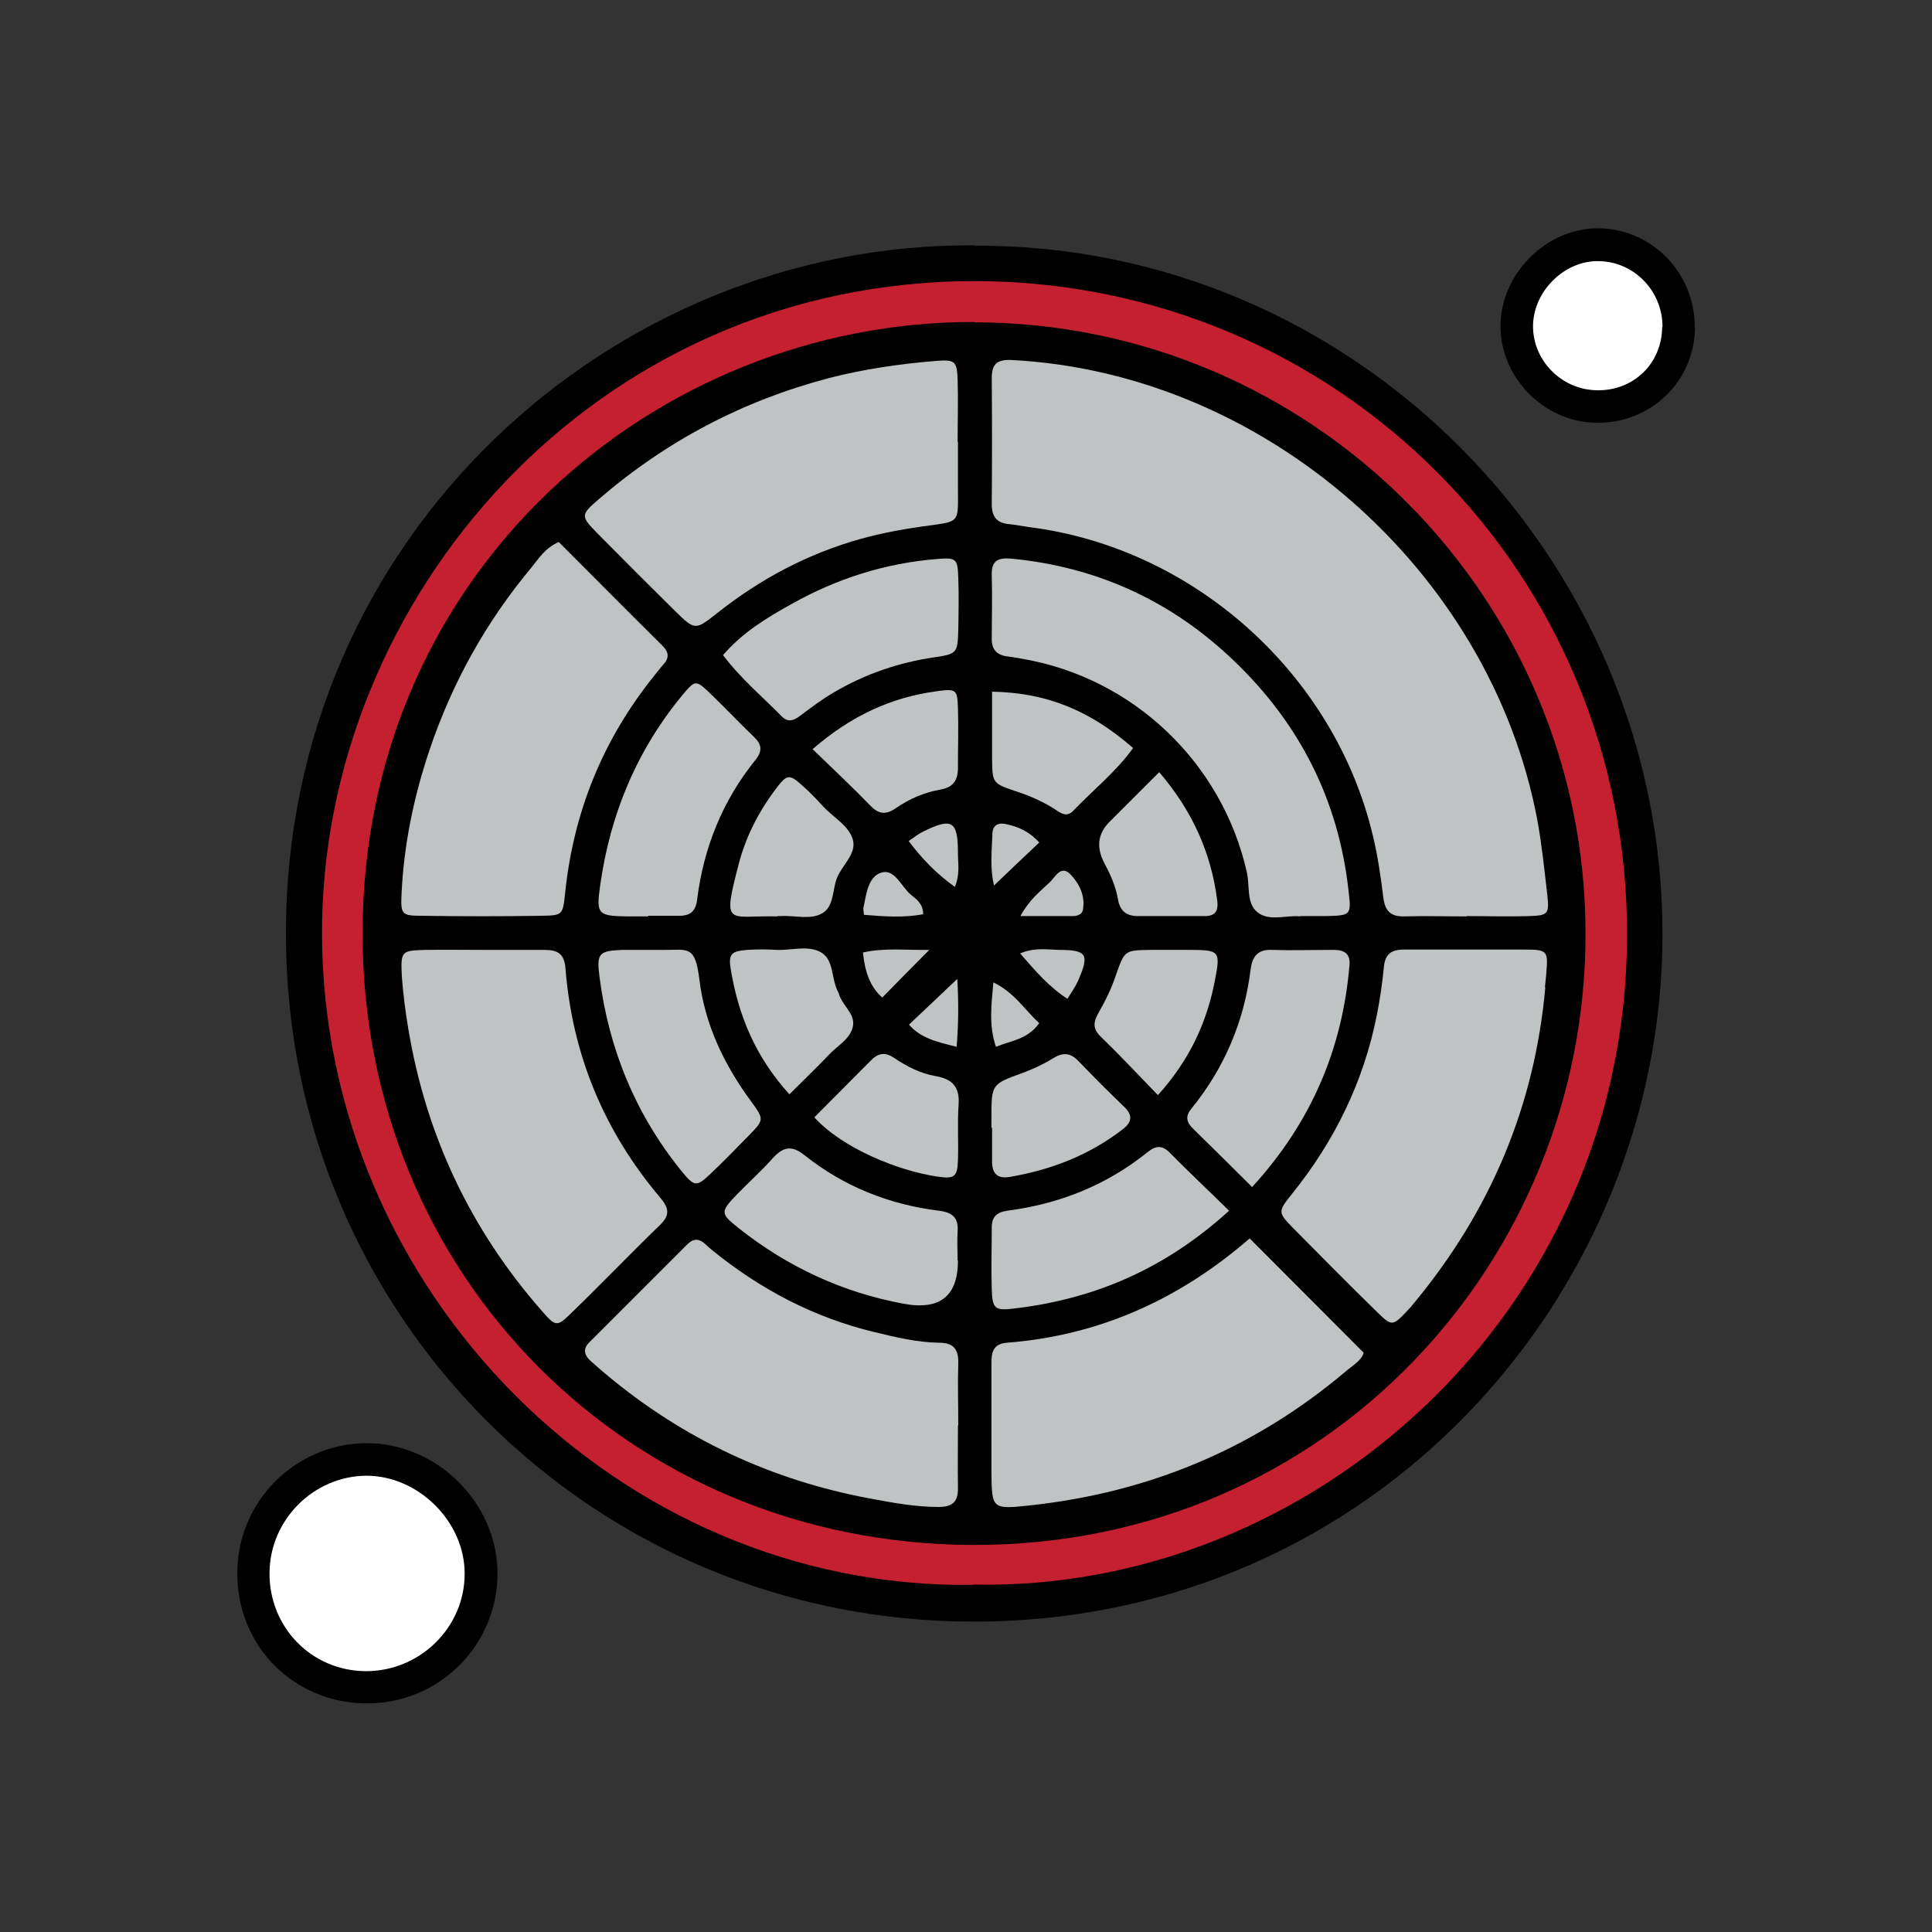
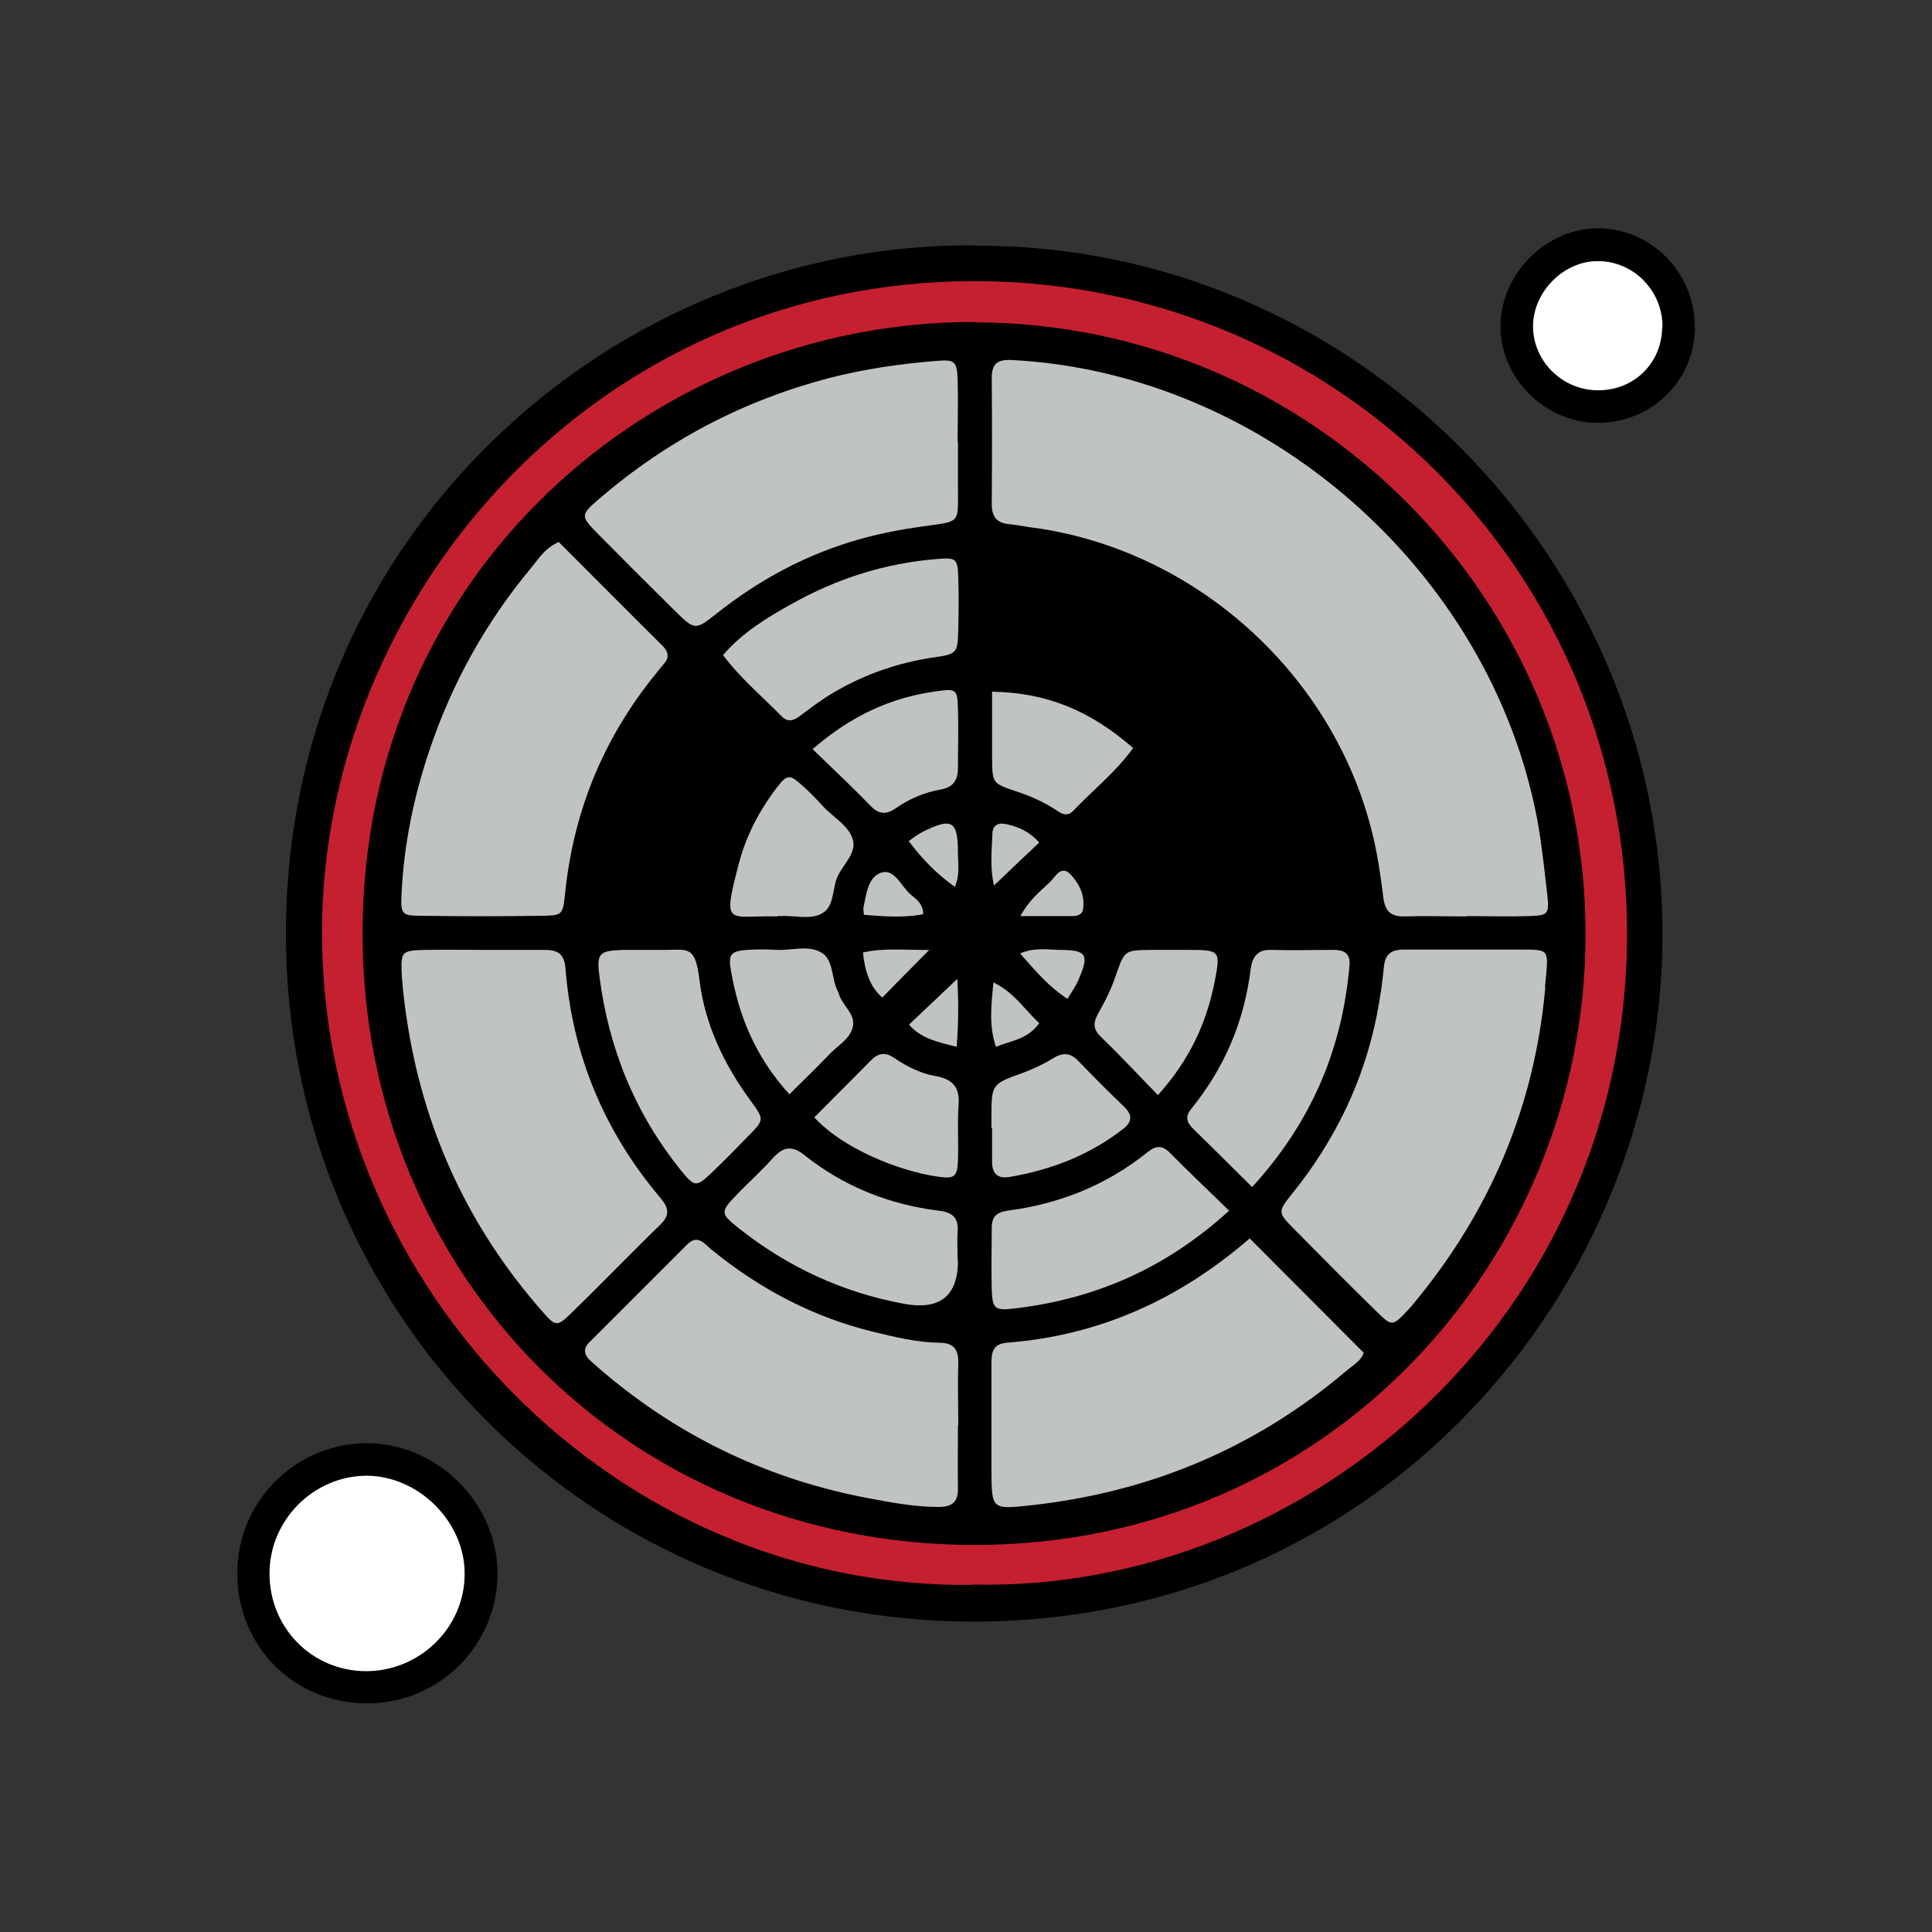
<svg xmlns="http://www.w3.org/2000/svg" id="Layer_1" viewBox="0 0 60 60">
  <rect x="0" y="0" width="60" height="60" fill="#333333" stroke="none" />
  <defs>
    <style>
      .cls-1 {
        fill: #c0c3c4;
      }

      .cls-2 {
        fill: #fff;
      }

      .cls-3 {
        fill: #c42030;
      }
    </style>
  </defs>
  <path d="M30.27,7.63c11.75-.05,21.37,9.65,21.36,21.4-.01,11.17-8.95,21.3-21.34,21.33-11.9.03-21.42-9.52-21.41-21.37,0-12.37,10.14-21.46,21.39-21.37Z" />
-   <path d="M11.42,52.9c-2.28.01-4.06-1.77-4.05-4.05,0-2.21,1.79-4.01,3.99-4.03,2.21-.02,4.11,1.87,4.09,4.08-.02,2.21-1.81,3.99-4.03,4Z" />
+   <path d="M11.42,52.9c-2.28.01-4.06-1.77-4.05-4.05,0-2.21,1.79-4.01,3.99-4.03,2.21-.02,4.11,1.87,4.09,4.08-.02,2.21-1.81,3.99-4.03,4" />
  <path d="M52.64,10.17c-.02,1.69-1.39,3-3.1,2.96-1.62-.04-2.97-1.44-2.94-3.05.03-1.6,1.43-2.99,3.02-2.99,1.67,0,3.03,1.39,3.01,3.08Z" />
  <path class="cls-3" d="M30.22,49.22c-11.03.15-20.2-9.16-20.22-20.22-.02-10.39,8.42-20.29,20.31-20.27,11.24.03,20.26,9.06,20.22,20.35-.04,11.75-9.85,20.36-20.3,20.13Z" />
  <path class="cls-2" d="M11.36,51.9c-1.69-.01-3.01-1.37-2.99-3.07.02-1.64,1.37-2.98,2.99-3,1.63-.01,3.08,1.43,3.07,3.05,0,1.67-1.4,3.03-3.08,3.02Z" />
  <path class="cls-2" d="M51.62,10.16c-.01,1.13-.89,1.98-2.02,1.96-1.1-.01-2.01-.93-1.99-2.02.02-1.07.99-2.02,2.05-1.99,1.1.02,1.98.94,1.97,2.05Z" />
  <path d="M30.27,10.01c10.48.02,18.98,8.55,18.97,19.01,0,10.08-7.95,18.98-19.01,18.96-10.71-.02-18.98-8.38-18.97-19.01.01-11.18,9.05-18.99,19-18.97Z" />
  <path class="cls-1" d="M45.54,28.46c-.64,0-1.29-.02-1.93,0-.43.01-.6-.18-.65-.59-.08-.64-.17-1.28-.32-1.9-1.19-5.04-5.57-8.96-10.68-9.6-.2-.03-.4-.07-.6-.09-.43-.03-.57-.26-.56-.67.01-1.29.01-2.58,0-3.87,0-.43.16-.58.61-.56,7.85.4,14.86,6.52,16.33,14.27.14.76.22,1.54.31,2.32.07.62.03.66-.56.68-.64.02-1.29,0-1.93,0Z" />
  <path class="cls-1" d="M14.96,29.5c.65,0,1.29,0,1.94,0,.4,0,.62.1.66.56.21,2.69,1.2,5.07,2.94,7.13.26.31.33.53,0,.85-.93.9-1.82,1.83-2.75,2.73-.46.45-.49.44-.95-.09-2.2-2.52-3.57-5.43-4.12-8.73-.09-.54-.16-1.08-.2-1.62-.04-.8-.02-.81.75-.83.58-.01,1.16,0,1.73,0h0Z" />
  <path class="cls-1" d="M29.75,44.26c0,.65-.01,1.29,0,1.94.01.43-.16.6-.6.6-.72,0-1.42-.13-2.12-.26-3.07-.57-5.81-1.85-8.21-3.86-.16-.13-.31-.27-.46-.4-.22-.19-.27-.39-.05-.6,1.01-1.01,2.02-2.02,3.03-3.03.34-.34.54-.01.77.17,1.5,1.22,3.17,2.1,5.05,2.55.66.16,1.32.32,2.01.33.44,0,.6.2.59.63-.02.65,0,1.29,0,1.94Z" />
  <path class="cls-1" d="M47.99,30.67c-.33,3.69-1.71,6.94-4.07,9.79-.06.08-.13.16-.2.23-.47.5-.49.51-.96.05-.87-.85-1.73-1.72-2.59-2.59-.49-.5-.49-.52-.04-1.08,1.32-1.64,2.22-3.48,2.63-5.55.1-.5.17-1,.22-1.51.05-.46.32-.53.7-.52,1.22,0,2.44,0,3.66,0,.73,0,.74.04.68.76-.01.14-.03.27-.04.4Z" />
  <path class="cls-1" d="M29.75,13.72c0,.47,0,.95,0,1.42,0,1.15.09,1.04-1.11,1.21-.64.09-1.27.21-1.89.38-1.66.46-3.14,1.25-4.49,2.32-.67.53-.68.53-1.31-.09-.8-.79-1.59-1.58-2.37-2.37-.56-.57-.56-.59.03-1.1,2.09-1.8,4.47-3.05,7.14-3.75,1.09-.28,2.19-.44,3.31-.53.59-.05.66,0,.68.58.02.64,0,1.29,0,1.93,0,0,0,0,0,0Z" />
  <path class="cls-1" d="M38.82,38.47c1.21,1.21,2.35,2.36,3.53,3.54-.07.25-.35.4-.57.59-2.83,2.39-6.1,3.75-9.78,4.15-1.2.13-1.2.12-1.21-1.06,0-1.12,0-2.24,0-3.36,0-.33.05-.59.47-.63,2.88-.22,5.37-1.35,7.55-3.24Z" />
  <path class="cls-1" d="M17.36,16.84c1.06,1.06,2.13,2.14,3.21,3.21.21.21.22.39.02.6-.09.1-.17.21-.26.32-1.6,1.98-2.52,4.24-2.78,6.77-.07.67-.08.69-.71.7-1.26.02-2.51.02-3.77,0-.59,0-.63-.05-.6-.67.07-1.53.38-3.03.87-4.48.7-2.08,1.75-3.97,3.16-5.66.23-.28.42-.61.86-.8Z" />
-   <path class="cls-1" d="M40.37,28.46c-.4-.05-.95.17-1.32-.13-.35-.28-.23-.82-.33-1.25-.77-3.4-3.53-6.03-6.97-6.62-.17-.03-.33-.06-.5-.08-.32-.05-.46-.24-.45-.56,0-.65.02-1.29,0-1.94-.02-.47.19-.57.62-.53,2.67.26,4.97,1.32,6.9,3.17,2.04,1.95,3.25,4.33,3.56,7.14.09.77.08.77-.72.79-.24,0-.48,0-.78,0Z" />
  <path class="cls-1" d="M20.14,29.5c.17,0,.34,0,.51,0,.72,0,.94-.14,1.07.92.17,1.4.77,2.65,1.61,3.79.41.56.4.57-.09,1.07-.38.39-.76.78-1.15,1.15-.46.44-.52.44-.94-.08-1.42-1.76-2.24-3.77-2.53-6-.1-.75-.02-.82.71-.85.27,0,.54,0,.81,0Z" />
  <path class="cls-1" d="M29.75,39.15q0,1.65-1.68,1.34c-1.9-.35-3.6-1.14-5.12-2.34-.59-.47-.59-.51-.04-1.08.35-.36.73-.7,1.07-1.08.32-.36.59-.45,1.01-.11,1.22.97,2.63,1.53,4.17,1.72.42.05.61.22.58.64-.02.3,0,.61,0,.91Z" />
  <path class="cls-1" d="M22.45,20.35c.61-.71,1.37-1.17,2.13-1.59,1.4-.79,2.91-1.27,4.52-1.4.6-.05.64-.01.66.58.02.54.01,1.08,0,1.62-.02.7-.03.75-.72.85-1.12.16-2.17.52-3.14,1.09-.38.22-.73.49-1.08.75-.19.14-.36.18-.54,0-.61-.62-1.28-1.18-1.83-1.91Z" />
  <path class="cls-1" d="M38.89,36.87c-.65-.65-1.25-1.24-1.85-1.83-.2-.2-.23-.38-.04-.61,1.03-1.27,1.64-2.71,1.84-4.33.05-.38.21-.62.65-.6.64.02,1.28,0,1.93,0,.32,0,.52.11.49.47-.22,2.61-1.19,4.89-3.02,6.89Z" />
-   <path class="cls-1" d="M20.13,28.46c-.2,0-.41,0-.61,0-.96-.01-1.01-.06-.88-.97.31-2.2,1.13-4.18,2.55-5.9.4-.48.42-.48.86-.06.47.45.91.92,1.37,1.36.24.23.26.43.05.7-1.03,1.27-1.62,2.74-1.82,4.35-.05.4-.25.51-.6.5-.31,0-.61,0-.92,0h0Z" />
  <path class="cls-1" d="M38.17,37.6c-2,1.82-4.2,2.75-6.7,3.04-.58.07-.65-.01-.67-.59-.02-.64,0-1.29,0-1.93,0-.33.15-.47.48-.52,1.62-.21,3.08-.79,4.36-1.82.26-.21.46-.22.7.03.57.58,1.16,1.13,1.83,1.79Z" />
  <path class="cls-1" d="M24.52,33.99c-1.07-1.18-1.58-2.45-1.82-3.85-.09-.51,0-.6.5-.64.3-.02.61-.02.92,0,.47.02,1-.16,1.4.09.37.23.3.79.49,1.18.02.03.03.06.04.09.1.36.51.62.44,1-.07.41-.5.62-.77.92-.37.39-.76.76-1.21,1.21Z" />
  <path class="cls-1" d="M25.29,34.7c.61-.61,1.18-1.19,1.75-1.76.22-.23.44-.28.72-.09.4.27.83.49,1.3.57.52.09.75.34.71.89-.04.57,0,1.15-.02,1.73-.02.51-.11.58-.64.5-1.22-.18-2.95-.88-3.82-1.84Z" />
  <path class="cls-1" d="M35.96,34.01c-.63-.65-1.19-1.25-1.77-1.81-.29-.28-.22-.49-.05-.79.2-.35.38-.72.51-1.11.28-.79.26-.79,1.12-.8.37,0,.75,0,1.12,0,.99,0,1.02.02.84.95-.25,1.29-.77,2.45-1.77,3.56Z" />
  <path class="cls-1" d="M25.23,23.27c1.2-1.04,2.44-1.61,3.84-1.8.63-.09.66-.06.68.52.02.61,0,1.21,0,1.82.01.4-.13.64-.54.71-.51.09-.97.29-1.39.58-.29.2-.52.2-.78-.07-.56-.58-1.15-1.13-1.81-1.77Z" />
-   <path class="cls-1" d="M36,23.98c1.02,1.19,1.61,2.49,1.8,3.97.05.36-.07.51-.42.5-.68,0-1.36,0-2.04,0-.37,0-.56-.17-.62-.52-.07-.41-.24-.78-.43-1.14q-.37-.71.15-1.25c.5-.5,1-1,1.56-1.56Z" />
  <path class="cls-1" d="M30.79,21.48c1.71.03,3.04.57,4.4,1.75-.53.74-1.24,1.3-1.86,1.95-.19.2-.37.09-.54-.03-.37-.24-.77-.42-1.19-.56-.78-.26-.78-.26-.79-1.02,0-.68,0-1.35,0-2.1Z" />
  <path class="cls-1" d="M30.79,35.03c0-.1,0-.2,0-.31,0-1.05,0-1.05.97-1.4.32-.12.63-.26.92-.44.3-.19.54-.21.81.07.47.49.95.97,1.44,1.44.25.25.22.46-.05.67-1.04.81-2.23,1.27-3.52,1.49-.41.07-.56-.13-.55-.51,0-.34,0-.68,0-1.02h0Z" />
  <path class="cls-1" d="M24.14,28.46c-1.53-.04-1.72.37-1.2-1.62.22-.86.63-1.65,1.17-2.36.33-.44.41-.44.8-.09.23.2.44.42.65.65.32.35.81.6.93,1.05.11.43-.34.78-.5,1.18-.14.37-.09.88-.45,1.09-.37.22-.86.06-1.3.09-.03,0-.07,0-.1,0Z" />
  <path class="cls-1" d="M28.85,29.51c-.54.54-.98.99-1.45,1.47-.39-.34-.54-.82-.6-1.4.67-.15,1.3-.07,2.05-.08Z" />
  <path class="cls-1" d="M29.71,32.51c-.64-.16-1.12-.27-1.48-.69.48-.45.94-.89,1.5-1.42.04.71.04,1.35-.02,2.11Z" />
  <path class="cls-1" d="M29.65,27.54c-.56-.4-1.01-.86-1.43-1.42.17-.12.3-.22.44-.29.91-.45,1.09-.34,1.09.67,0,.32.07.66-.1,1.05Z" />
  <path class="cls-1" d="M33.15,31.02c-.57-.37-.98-.85-1.47-1.41.44-.19.84-.12,1.21-.11.87,0,.95.14.59.96-.08.18-.2.35-.33.56Z" />
  <path class="cls-1" d="M31.69,28.45c.29-.53.62-.77.91-1.05.17-.16.35-.55.64-.25.28.29.47.67.39,1.11-.03.15-.19.19-.32.19-.5,0-1.01,0-1.63,0Z" />
  <path class="cls-1" d="M32.27,26.17c-.49.46-.92.87-1.4,1.33-.13-.54-.07-1.07-.05-1.6,0-.26.17-.36.41-.31.37.08.71.21,1.04.57Z" />
  <path class="cls-1" d="M28.68,28.39c-.62.12-1.24.07-1.85.02-.01-.12-.02-.16-.02-.19.09-.43.14-.99.56-1.12.41-.13.62.43.91.68.17.14.39.28.39.61Z" />
  <path class="cls-1" d="M32.27,31.78c-.37.51-.86.53-1.34.73-.23-.68-.14-1.3-.08-2,.65.31.97.85,1.43,1.27Z" />
</svg>